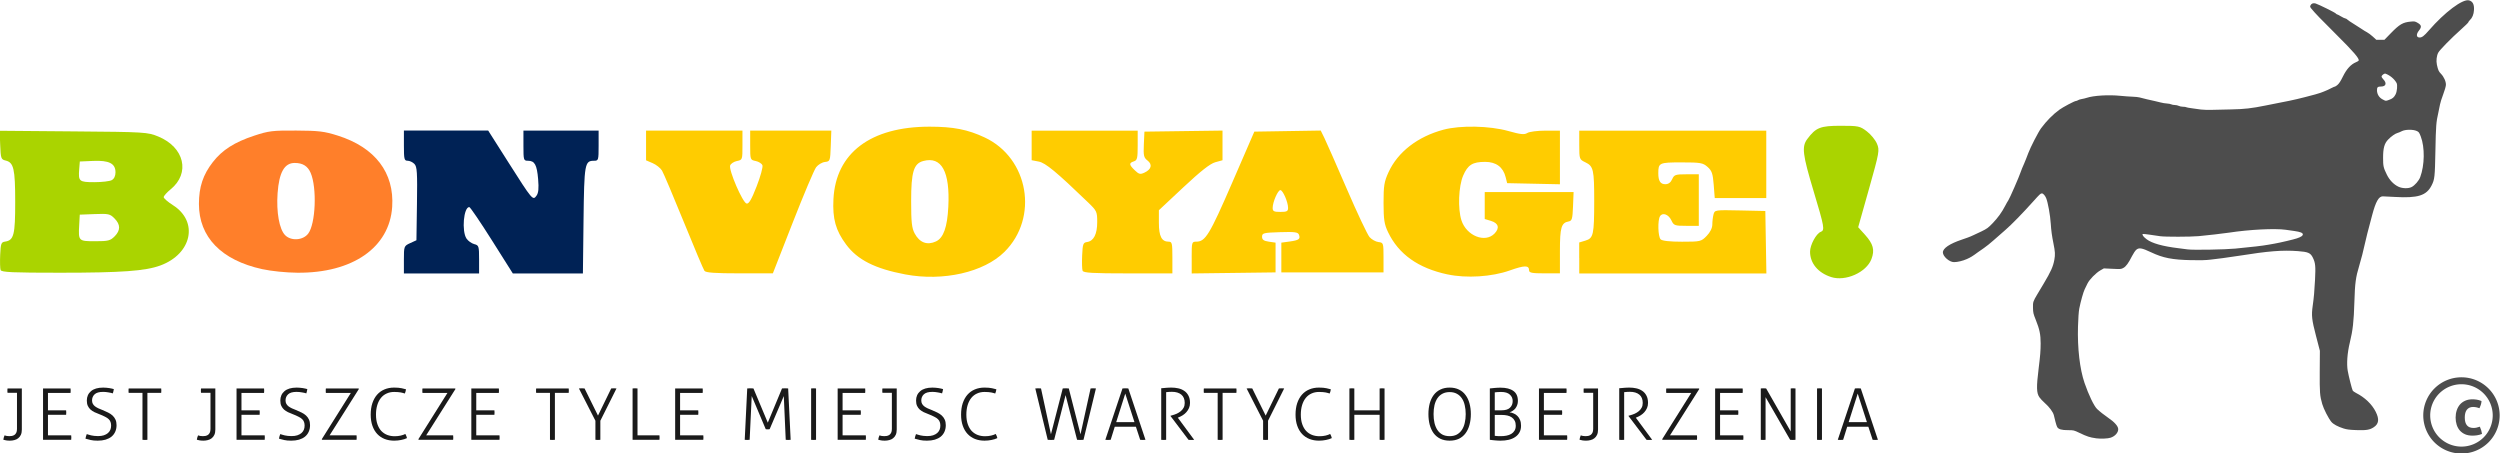
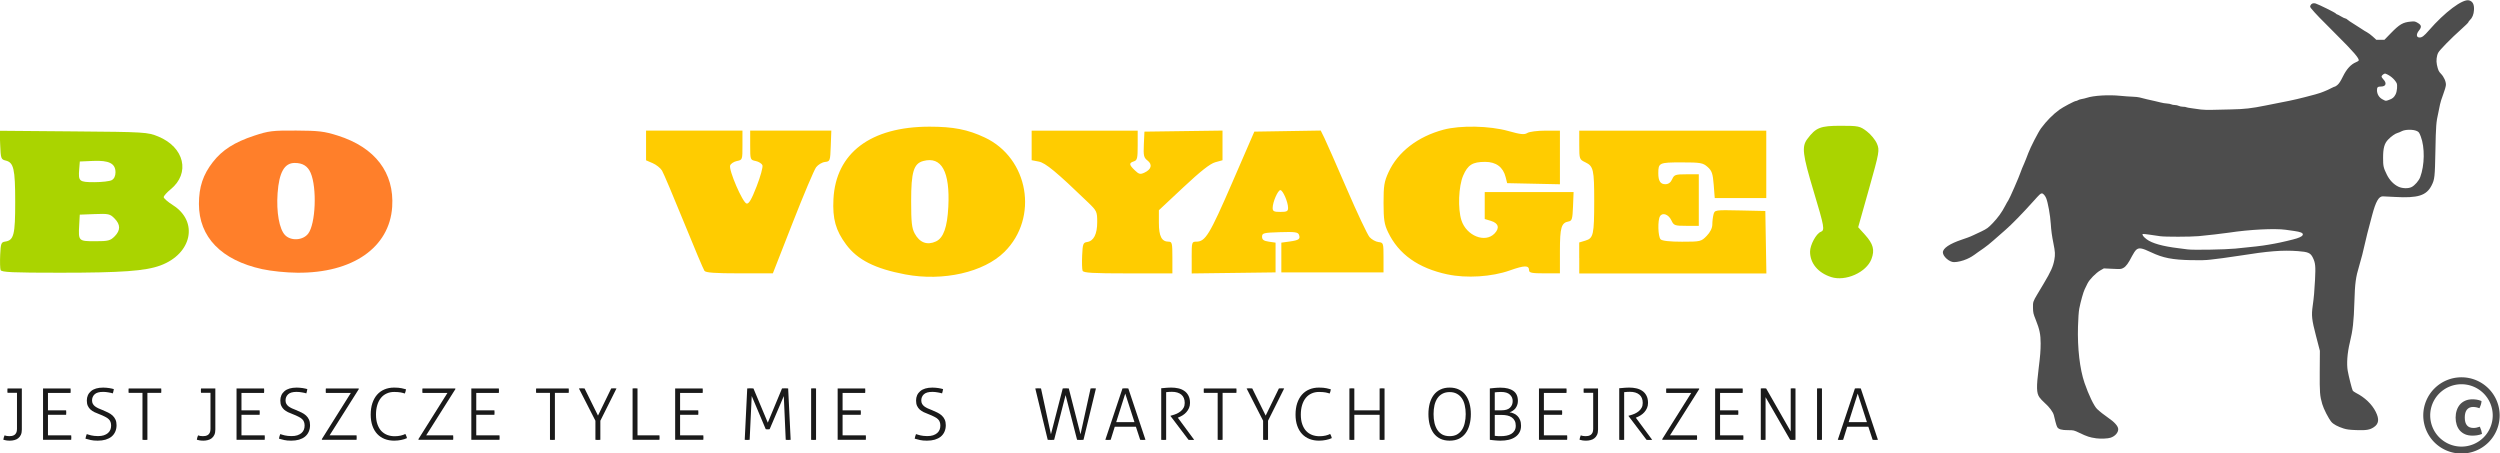
<svg xmlns="http://www.w3.org/2000/svg" version="1.1" id="svg4249" viewBox="0 0 700 126.943" height="126.943" width="700">
  <defs id="defs4251" />
  <g transform="translate(1961.094,-788.664)" id="layer1">
    <g id="g4148">
      <g id="g3350" transform="matrix(3.627,0,0,3.627,5151.689,-2405.251)">
        <path style="fill:#aad400;fill-opacity:1" d="m -1819.707,901.981 c -1.011,-0.326 -1.624,-1.066 -1.624,-1.958 0,-0.517 0.472,-1.394 0.822,-1.528 0.329,-0.126 0.288,-0.359 -0.543,-3.125 -0.861,-2.866 -0.932,-3.456 -0.49,-4.047 0.661,-0.884 1.003,-1.019 2.578,-1.019 1.371,0 1.483,0.024 2.014,0.428 0.309,0.235 0.662,0.665 0.783,0.955 0.212,0.506 0.188,0.643 -0.614,3.488 l -0.835,2.961 0.52,0.575 c 0.646,0.714 0.771,1.182 0.503,1.885 -0.392,1.028 -2.002,1.745 -3.114,1.386 z" id="path3082" />
        <path style="fill:#ff7f2a" d="m -1940.821,901.372 c -3.154,-0.689 -4.889,-2.476 -4.887,-5.034 9e-4,-1.314 0.317,-2.261 1.078,-3.237 0.729,-0.934 1.669,-1.532 3.192,-2.034 1.12,-0.369 1.411,-0.404 3.24,-0.394 1.749,0.009 2.164,0.06 3.208,0.389 2.884,0.912 4.376,2.866 4.201,5.505 -0.208,3.139 -3.056,5.116 -7.321,5.081 -0.873,-0.007 -2.009,-0.123 -2.711,-0.276 z m 3.546,-2.74 c 0.576,-0.748 0.69,-3.533 0.192,-4.692 -0.226,-0.525 -0.613,-0.767 -1.23,-0.767 -0.797,0 -1.208,0.728 -1.323,2.342 -0.103,1.458 0.132,2.771 0.578,3.23 0.456,0.469 1.38,0.411 1.783,-0.113 z" id="path3076" />
-         <path style="fill:#002255" d="m -1929.885,900.645 c 0,-1.046 0.01,-1.062 0.484,-1.282 l 0.484,-0.222 0.041,-2.821 c 0.034,-2.412 0.01,-2.857 -0.197,-3.069 -0.131,-0.136 -0.366,-0.248 -0.524,-0.248 -0.258,0 -0.287,-0.118 -0.287,-1.165 l 0,-1.165 3.253,0 3.253,0 1.547,2.435 c 1.873,2.947 1.902,2.982 2.183,2.593 0.153,-0.211 0.187,-0.557 0.126,-1.278 -0.094,-1.11 -0.264,-1.419 -0.78,-1.419 -0.341,0 -0.354,-0.042 -0.354,-1.165 l 0,-1.165 2.902,0 2.902,0 0,1.165 c 0,1.123 -0.013,1.165 -0.354,1.165 -0.721,0 -0.759,0.219 -0.811,4.607 l -0.048,4.094 -2.705,-2.9e-4 -2.705,-2.9e-4 -1.618,-2.563 c -0.89,-1.41 -1.674,-2.563 -1.744,-2.563 -0.435,0 -0.599,1.86 -0.214,2.434 0.121,0.18 0.389,0.372 0.595,0.426 0.357,0.093 0.376,0.153 0.376,1.183 l 0,1.085 -2.902,0 -2.902,0 z" id="path3074" />
        <path style="fill:#aad400;fill-opacity:1" d="m -1961.018,901.443 c -0.043,-0.113 -0.057,-0.643 -0.033,-1.178 0.04,-0.875 0.078,-0.977 0.379,-1.02 0.675,-0.098 0.783,-0.52 0.78,-3.063 0,-2.563 -0.114,-3.045 -0.743,-3.196 -0.348,-0.083 -0.374,-0.158 -0.415,-1.193 l -0.044,-1.104 5.7,0.048 c 5.541,0.046 5.723,0.057 6.547,0.396 2.019,0.83 2.487,2.827 0.955,4.076 -0.295,0.24 -0.536,0.512 -0.536,0.604 0,0.092 0.322,0.372 0.716,0.622 1.99,1.263 1.467,3.757 -0.976,4.654 -1.163,0.427 -2.978,0.558 -7.745,0.559 -3.656,8.9e-4 -4.522,-0.038 -4.584,-0.205 z m 8.801,-2.599 c 0.465,-0.475 0.463,-0.909 -0.01,-1.388 -0.342,-0.349 -0.464,-0.376 -1.526,-0.335 l -1.154,0.044 -0.045,0.818 c -0.068,1.218 -0.052,1.234 1.238,1.234 0.999,0 1.169,-0.043 1.493,-0.373 z m -0.22,-4.344 c 0.184,-0.101 0.288,-0.318 0.288,-0.604 0,-0.683 -0.495,-0.934 -1.734,-0.879 l -1.02,0.045 -0.047,0.586 c -0.076,0.952 -0.01,1.01 1.169,1.01 0.581,0 1.186,-0.071 1.344,-0.157 z" id="path3072" />
        <path style="fill:#ffcc00" d="m -1891.172,901.78 c -2.347,-0.444 -3.696,-1.126 -4.576,-2.314 -0.806,-1.087 -1.054,-1.978 -0.976,-3.503 0.182,-3.56 2.873,-5.59 7.413,-5.59 1.845,0 2.95,0.216 4.268,0.835 3.393,1.593 4.185,6.189 1.521,8.831 -1.587,1.575 -4.736,2.291 -7.65,1.74 z m 2.367,-2.551 c 0.575,-0.269 0.869,-1.096 0.949,-2.671 0.138,-2.717 -0.519,-3.917 -1.937,-3.534 -0.738,0.199 -0.933,0.846 -0.933,3.09 0,1.628 0.049,2.081 0.268,2.495 0.382,0.719 0.971,0.94 1.652,0.621 z m 39.486,2.55 c -2.266,-0.486 -3.772,-1.557 -4.589,-3.261 -0.291,-0.607 -0.346,-0.964 -0.349,-2.252 0,-1.331 0.047,-1.64 0.382,-2.372 0.717,-1.567 2.249,-2.754 4.249,-3.289 1.299,-0.348 3.564,-0.301 5,0.103 0.947,0.267 1.242,0.298 1.467,0.153 0.155,-0.1 0.785,-0.181 1.4,-0.181 l 1.118,0 0,2.07 0,2.07 -2.037,-0.043 -2.037,-0.043 -0.118,-0.468 c -0.194,-0.772 -0.736,-1.175 -1.581,-1.175 -0.974,0 -1.34,0.23 -1.7,1.067 -0.351,0.817 -0.418,2.549 -0.132,3.44 0.385,1.199 1.824,1.779 2.553,1.029 0.416,-0.428 0.313,-0.802 -0.27,-0.979 l -0.483,-0.146 0,-1.04 0,-1.04 3.43,0 3.43,0 -0.044,1.108 c -0.038,0.97 -0.081,1.115 -0.341,1.161 -0.563,0.1 -0.67,0.462 -0.67,2.275 l 0,1.731 -1.191,0 c -0.97,0 -1.191,-0.043 -1.191,-0.234 0,-0.4 -0.338,-0.398 -1.491,0.011 -1.39,0.493 -3.345,0.617 -4.805,0.303 z m -57.361,-0.272 c -0.077,-0.105 -0.797,-1.81 -1.601,-3.788 -0.804,-1.978 -1.558,-3.757 -1.676,-3.954 -0.118,-0.196 -0.444,-0.456 -0.724,-0.576 l -0.509,-0.219 0,-1.146 0,-1.146 3.721,0 3.721,0 0,1.129 c 0,1.121 0,1.129 -0.428,1.217 -0.235,0.048 -0.47,0.202 -0.522,0.342 -0.129,0.346 0.966,2.883 1.271,2.943 0.175,0.035 0.38,-0.318 0.775,-1.332 0.295,-0.759 0.496,-1.489 0.446,-1.622 -0.05,-0.134 -0.283,-0.282 -0.518,-0.331 -0.425,-0.087 -0.428,-0.096 -0.428,-1.217 l 0,-1.129 3.132,0 3.132,0 -0.043,1.186 c -0.043,1.165 -0.051,1.187 -0.45,1.234 -0.223,0.026 -0.53,0.21 -0.681,0.408 -0.151,0.198 -0.965,2.122 -1.807,4.275 l -1.532,3.915 -2.569,0 c -1.881,0 -2.606,-0.051 -2.708,-0.191 z m 29.189,-0.016 c -0.043,-0.114 -0.057,-0.648 -0.033,-1.186 0.04,-0.881 0.078,-0.984 0.379,-1.027 0.513,-0.075 0.783,-0.607 0.783,-1.543 0,-0.799 -0.031,-0.865 -0.707,-1.517 -2.438,-2.35 -3.283,-3.05 -3.808,-3.151 l -0.546,-0.105 0,-1.141 0,-1.141 4.093,0 4.093,0 0,1.138 c 0,1.003 -0.035,1.149 -0.298,1.235 -0.389,0.127 -0.376,0.254 0.073,0.687 0.32,0.309 0.422,0.334 0.748,0.181 0.538,-0.252 0.632,-0.625 0.236,-0.933 -0.289,-0.225 -0.323,-0.373 -0.284,-1.243 l 0.045,-0.988 3.014,-0.041 3.014,-0.041 0,1.145 0,1.145 -0.561,0.155 c -0.394,0.109 -1.125,0.684 -2.456,1.929 l -1.895,1.774 0,0.974 c 0,1.04 0.215,1.455 0.755,1.455 0.26,0 0.287,0.117 0.287,1.224 l 0,1.224 -3.428,0 c -2.747,0 -3.443,-0.041 -3.505,-0.207 z m 8.422,-1.014 c 0,-1.192 0.01,-1.227 0.355,-1.227 0.704,0 1.027,-0.53 2.765,-4.535 l 1.717,-3.959 2.563,-0.042 2.563,-0.042 0.284,0.578 c 0.156,0.318 0.937,2.093 1.736,3.944 0.799,1.852 1.586,3.518 1.749,3.703 0.163,0.185 0.472,0.357 0.687,0.383 0.383,0.046 0.391,0.069 0.391,1.194 l 0,1.148 -3.944,0 -3.944,0 0,-1.148 0,-1.148 0.63,-0.086 c 0.729,-0.1 0.855,-0.191 0.731,-0.525 -0.075,-0.201 -0.323,-0.235 -1.47,-0.198 -1.266,0.04 -1.379,0.069 -1.379,0.35 0,0.233 0.124,0.324 0.521,0.383 l 0.521,0.076 0,1.148 0,1.148 -3.237,0.041 -3.237,0.041 0,-1.227 z m 7.442,-3.834 c 0,-0.446 -0.402,-1.372 -0.595,-1.372 -0.194,0 -0.595,0.926 -0.595,1.372 0,0.261 0.096,0.311 0.595,0.311 0.499,0 0.595,-0.05 0.595,-0.311 z m 22.475,3.863 0,-1.193 0.484,-0.146 c 0.612,-0.185 0.671,-0.451 0.674,-3.054 0,-2.414 -0.059,-2.688 -0.674,-2.984 -0.472,-0.227 -0.477,-0.241 -0.481,-1.339 l 0,-1.11 7.219,0 7.219,0 0,2.602 0,2.602 -1.989,0 -1.989,0 -0.08,-1.028 c -0.068,-0.867 -0.142,-1.083 -0.475,-1.377 -0.359,-0.317 -0.543,-0.349 -2.008,-0.349 -1.728,0 -1.794,0.031 -1.794,0.842 0,0.591 0.161,0.842 0.54,0.842 0.239,0 0.416,-0.128 0.529,-0.383 0.155,-0.35 0.251,-0.383 1.113,-0.383 l 0.944,0 0,1.99 0,1.99 -0.959,0 c -0.899,0 -0.972,-0.026 -1.155,-0.419 -0.218,-0.468 -0.685,-0.639 -0.88,-0.323 -0.191,0.309 -0.158,1.573 0.047,1.783 0.115,0.118 0.704,0.184 1.649,0.184 1.426,0 1.483,-0.013 1.905,-0.447 0.274,-0.281 0.436,-0.608 0.437,-0.88 0,-0.238 0.043,-0.59 0.093,-0.781 0.089,-0.343 0.121,-0.348 2.045,-0.306 l 1.954,0.043 0.041,2.41 0.041,2.41 -7.223,0 -7.223,0 0,-1.193 z" id="path3070" />
        <path id="path3366" d="m -1799.283,914.423 c -0.424,-0.053 -0.671,-0.133 -1.237,-0.404 -0.45,-0.215 -0.459,-0.217 -0.899,-0.217 -0.489,0 -0.725,-0.067 -0.829,-0.234 -0.034,-0.055 -0.096,-0.241 -0.138,-0.412 -0.042,-0.172 -0.098,-0.4 -0.124,-0.506 -0.062,-0.251 -0.352,-0.64 -0.702,-0.946 -0.152,-0.133 -0.339,-0.332 -0.414,-0.442 -0.227,-0.331 -0.238,-0.774 -0.055,-2.252 0.122,-0.986 0.148,-1.318 0.151,-1.904 0,-0.684 -0.078,-1.078 -0.376,-1.819 -0.19,-0.472 -0.207,-0.546 -0.215,-0.936 -0.01,-0.441 0.01,-0.491 0.326,-1.025 0.022,-0.037 0.25,-0.418 0.506,-0.847 0.547,-0.916 0.724,-1.311 0.817,-1.828 0.074,-0.409 0.062,-0.612 -0.071,-1.271 -0.116,-0.574 -0.175,-1.006 -0.206,-1.516 -0.039,-0.648 -0.221,-1.653 -0.357,-1.978 -0.082,-0.197 -0.233,-0.363 -0.328,-0.361 -0.103,0.002 -0.166,0.06 -0.65,0.6 -0.831,0.928 -1.7,1.819 -2.171,2.224 -0.259,0.223 -0.671,0.584 -0.914,0.801 -0.243,0.217 -0.574,0.482 -0.735,0.59 -0.161,0.107 -0.373,0.255 -0.471,0.328 -0.41,0.304 -0.552,0.391 -0.852,0.525 -0.322,0.143 -0.717,0.237 -0.994,0.237 -0.356,0 -0.857,-0.439 -0.857,-0.751 0,-0.32 0.523,-0.67 1.475,-0.99 0.307,-0.103 0.608,-0.212 0.669,-0.243 0.061,-0.031 0.162,-0.076 0.223,-0.1 0.061,-0.024 0.332,-0.151 0.601,-0.282 0.438,-0.213 0.529,-0.279 0.868,-0.631 0.409,-0.423 0.722,-0.857 0.973,-1.347 0.087,-0.17 0.197,-0.361 0.243,-0.424 0.098,-0.133 0.837,-1.825 0.955,-2.188 0.044,-0.135 0.093,-0.265 0.11,-0.29 0.017,-0.025 0.086,-0.185 0.155,-0.357 0.068,-0.172 0.142,-0.352 0.164,-0.401 0.022,-0.049 0.091,-0.23 0.154,-0.401 0.162,-0.444 0.783,-1.652 0.994,-1.934 0.431,-0.576 0.892,-1.044 1.397,-1.417 0.277,-0.205 1.182,-0.684 1.292,-0.684 0.039,0 0.11,-0.027 0.159,-0.06 0.048,-0.033 0.179,-0.074 0.289,-0.091 0.111,-0.017 0.281,-0.058 0.38,-0.091 0.526,-0.178 1.678,-0.248 2.591,-0.157 0.319,0.032 0.752,0.063 0.961,0.069 0.209,0.006 0.45,0.032 0.536,0.058 0.199,0.058 0.892,0.223 1.184,0.281 0.123,0.025 0.326,0.073 0.452,0.109 0.125,0.035 0.337,0.07 0.469,0.077 0.133,0.007 0.285,0.036 0.339,0.065 0.054,0.029 0.177,0.052 0.274,0.052 0.097,0 0.234,0.03 0.304,0.067 0.07,0.037 0.22,0.067 0.333,0.067 0.113,1.3e-4 0.22,0.015 0.238,0.034 0.018,0.018 0.228,0.057 0.465,0.087 0.238,0.029 0.543,0.072 0.678,0.094 0.135,0.022 0.547,0.033 0.916,0.023 0.369,-0.01 1.012,-0.025 1.43,-0.033 1.012,-0.02 1.568,-0.083 2.636,-0.3 0.491,-0.1 1.034,-0.208 1.206,-0.24 0.864,-0.161 1.485,-0.307 2.636,-0.618 0.428,-0.116 0.889,-0.296 1.247,-0.488 0.12,-0.065 0.242,-0.117 0.27,-0.117 0.028,0 0.114,-0.055 0.192,-0.123 0.136,-0.118 0.24,-0.278 0.428,-0.658 0.29,-0.587 0.613,-0.937 1.019,-1.105 0.089,-0.037 0.175,-0.089 0.192,-0.115 0.086,-0.139 -0.384,-0.686 -1.764,-2.056 -1.124,-1.116 -1.603,-1.613 -1.882,-1.954 -0.102,-0.124 -0.114,-0.165 -0.074,-0.251 0.069,-0.151 0.225,-0.209 0.404,-0.151 0.259,0.085 1.489,0.694 1.55,0.768 0.033,0.039 0.08,0.072 0.104,0.072 0.024,0 0.161,0.07 0.302,0.156 0.142,0.086 0.29,0.156 0.33,0.156 0.04,0 0.114,0.041 0.164,0.092 0.05,0.05 0.269,0.199 0.485,0.329 0.216,0.131 0.494,0.308 0.617,0.395 0.123,0.086 0.308,0.2 0.412,0.253 0.103,0.053 0.307,0.205 0.453,0.339 l 0.265,0.243 0.312,0 0.312,0 0.482,-0.495 c 0.687,-0.707 0.94,-0.855 1.555,-0.912 0.292,-0.027 0.329,-0.02 0.536,0.101 0.294,0.172 0.316,0.313 0.091,0.595 -0.227,0.285 -0.203,0.533 0.053,0.533 0.188,0 0.343,-0.119 0.716,-0.548 1.223,-1.408 2.601,-2.441 3.096,-2.32 0.285,0.07 0.412,0.314 0.386,0.742 -0.021,0.345 -0.128,0.607 -0.322,0.789 -0.061,0.057 -0.111,0.128 -0.111,0.157 0,0.029 -0.256,0.281 -0.57,0.56 -0.745,0.663 -1.644,1.579 -1.756,1.789 -0.126,0.236 -0.17,0.628 -0.105,0.926 0.091,0.419 0.139,0.527 0.311,0.701 0.232,0.235 0.397,0.606 0.386,0.866 -0.01,0.121 -0.093,0.426 -0.213,0.736 -0.112,0.291 -0.222,0.639 -0.244,0.774 -0.022,0.135 -0.081,0.426 -0.132,0.646 -0.163,0.711 -0.185,0.993 -0.222,2.92 -0.039,2.035 -0.059,2.217 -0.293,2.678 -0.4,0.787 -1.058,0.994 -2.839,0.891 -0.429,-0.025 -0.847,-0.045 -0.93,-0.046 -0.312,-10e-4 -0.541,0.401 -0.818,1.439 -0.362,1.356 -0.449,1.696 -0.548,2.149 -0.134,0.614 -0.302,1.27 -0.451,1.761 -0.272,0.892 -0.333,1.351 -0.376,2.809 -0.044,1.498 -0.12,2.176 -0.35,3.121 -0.197,0.81 -0.259,1.645 -0.163,2.191 0.071,0.408 0.324,1.408 0.382,1.518 0.024,0.045 0.14,0.13 0.257,0.189 0.678,0.343 1.228,0.868 1.521,1.453 0.288,0.574 0.243,0.933 -0.15,1.193 -0.31,0.205 -0.579,0.249 -1.349,0.222 -0.512,-0.018 -0.734,-0.046 -0.976,-0.123 -0.453,-0.143 -0.798,-0.33 -0.949,-0.512 -0.225,-0.273 -0.592,-0.989 -0.705,-1.379 -0.185,-0.636 -0.203,-0.88 -0.192,-2.534 l 0.011,-1.572 -0.301,-1.157 c -0.326,-1.254 -0.36,-1.568 -0.253,-2.32 0.092,-0.651 0.132,-1.099 0.179,-2.005 0.054,-1.052 0.029,-1.307 -0.168,-1.709 -0.182,-0.37 -0.36,-0.447 -1.16,-0.506 -1.204,-0.088 -2.267,-0.003 -4.549,0.361 -0.442,0.071 -1.005,0.152 -1.251,0.181 -0.246,0.029 -0.665,0.081 -0.933,0.115 -0.343,0.044 -0.781,0.056 -1.487,0.042 -1.474,-0.03 -2.188,-0.17 -3.115,-0.611 -0.703,-0.334 -0.923,-0.371 -1.135,-0.193 -0.078,0.066 -0.226,0.284 -0.327,0.484 -0.277,0.547 -0.461,0.802 -0.666,0.916 -0.176,0.099 -0.207,0.101 -0.847,0.071 l -0.664,-0.032 -0.261,0.148 c -0.349,0.197 -0.856,0.714 -1.004,1.023 -0.064,0.135 -0.161,0.332 -0.213,0.438 -0.107,0.216 -0.316,0.959 -0.421,1.501 -0.042,0.217 -0.081,0.758 -0.098,1.382 -0.047,1.676 0.139,3.279 0.504,4.347 0.315,0.919 0.731,1.785 0.97,2.016 0.187,0.181 0.555,0.472 0.831,0.659 0.511,0.344 0.801,0.671 0.801,0.901 0,0.266 -0.241,0.537 -0.581,0.654 -0.216,0.075 -0.761,0.097 -1.161,0.047 z m 10.812,-14.641 c 1.31,-0.126 2.037,-0.211 2.502,-0.293 0.16,-0.028 0.381,-0.067 0.491,-0.086 0.416,-0.071 1.482,-0.322 1.728,-0.406 0.331,-0.114 0.461,-0.201 0.461,-0.31 0,-0.116 -0.197,-0.195 -0.648,-0.259 -0.197,-0.028 -0.502,-0.071 -0.679,-0.096 -0.835,-0.118 -2.805,-0.018 -4.371,0.222 -0.418,0.064 -1.772,0.22 -2.338,0.27 -0.662,0.058 -2.575,0.061 -2.978,0.005 -0.172,-0.024 -0.54,-0.077 -0.818,-0.119 -0.278,-0.042 -0.516,-0.065 -0.529,-0.052 -0.062,0.062 0.058,0.223 0.301,0.406 0.422,0.316 1.237,0.545 2.475,0.694 0.221,0.027 0.533,0.067 0.693,0.09 0.411,0.058 2.882,0.016 3.708,-0.064 z m 13.575,-4.746 c 0.251,-0.128 0.563,-0.486 0.669,-0.769 0.343,-0.916 0.363,-2.301 0.045,-3.13 -0.123,-0.32 -0.15,-0.357 -0.319,-0.434 -0.285,-0.129 -0.89,-0.119 -1.15,0.018 -0.108,0.057 -0.255,0.119 -0.326,0.136 -0.175,0.044 -0.493,0.267 -0.728,0.512 -0.289,0.301 -0.389,0.662 -0.388,1.41 0,0.643 0.026,0.76 0.291,1.3 0.208,0.424 0.533,0.76 0.898,0.93 0.303,0.141 0.76,0.152 1.009,0.025 z m -1.744,-6.729 c 0.277,-0.098 0.391,-0.193 0.513,-0.431 0.114,-0.223 0.157,-0.721 0.076,-0.873 -0.163,-0.305 -0.506,-0.595 -0.855,-0.722 -0.092,-0.034 -0.304,0.123 -0.304,0.225 0,0.04 0.06,0.134 0.133,0.21 0.288,0.296 0.207,0.558 -0.172,0.558 -0.259,0 -0.319,0.055 -0.316,0.288 0,0.299 0.164,0.563 0.422,0.699 0.278,0.146 0.23,0.142 0.503,0.046 z" style="fill:#4d4d4d;fill-opacity:1" />
        <g transform="matrix(0.021,0,0,0.021,-1850.117,896.408)" style="font-style:normal;font-variant:normal;font-weight:normal;font-stretch:normal;font-size:12.5px;font-family:'Aller Display';-inkscape-font-specification:'Aller Display';text-align:start;text-anchor:start;opacity:1;fill:#4d4d4d;fill-opacity:1;stroke:none;stroke-width:1;stroke-linecap:round;stroke-linejoin:round;stroke-miterlimit:4;stroke-dasharray:none;stroke-opacity:1" id="text3371">
          <path d="m 3777.624,782.018 q 0,38.16 32.04,38.16 5.76,0 10.8,-1.08 5.22,-1.08 12.6,-3.6 5.94,12.96 7.92,26.64 -5.22,1.98 -9.72,3.24 -4.5,1.26 -8.64,1.8 -4.14,0.72 -8.28,0.9 -3.96,0.36 -8.28,0.36 -15.3,0 -27,-4.86 -11.52,-5.04 -19.44,-13.86 -7.74,-8.82 -11.7,-21.06 -3.96,-12.24 -3.96,-26.64 0,-14.4 4.14,-26.64 4.14,-12.42 11.88,-21.42 7.92,-9 19.44,-14.04 11.52,-5.04 26.1,-5.04 8.64,0 16.38,1.26 7.74,1.26 17.28,5.04 -0.36,7.38 -2.7,14.4 -2.34,6.84 -4.86,12.06 -3.6,-1.26 -6.66,-2.16 -2.88,-0.9 -5.58,-1.44 -2.7,-0.54 -5.4,-0.72 -2.7,-0.36 -5.76,-0.36 -14.58,0 -22.68,9.9 -7.92,9.72 -7.92,29.16 z" style="font-style:normal;font-variant:normal;font-weight:normal;font-stretch:normal;font-size:180px;font-family:'Aller Display';-inkscape-font-specification:'Aller Display';fill:#4d4d4d;fill-opacity:1" id="path4183" />
        </g>
        <path style="opacity:1;fill:none;fill-opacity:1;stroke:#4d4d4d;stroke-width:0.536;stroke-linecap:round;stroke-linejoin:round;stroke-miterlimit:4;stroke-dasharray:none;stroke-opacity:1" d="m -1768.362,912.664 a 2.681,2.675 0 0 1 -2.681,2.675 2.681,2.675 0 0 1 -2.681,-2.675 2.681,2.675 0 0 1 2.681,-2.675 2.681,2.675 0 0 1 2.681,2.675 z" id="path3375" />
      </g>
      <g id="text4161" style="font-style:normal;font-variant:normal;font-weight:normal;font-stretch:normal;font-size:27.5px;font-family:'Aller Light';-inkscape-font-specification:'Aller Light, ';text-align:start;text-anchor:start;opacity:1;fill:#1a1a1a;fill-opacity:1;stroke:none;stroke-width:28.346;stroke-linecap:round;stroke-linejoin:round;stroke-miterlimit:4;stroke-dasharray:none;stroke-opacity:1">
        <path id="path4163" style="font-size:20px;letter-spacing:2px" d="m -1956.338,898.649 -2.64,0 q -0.02,-0.1 -0.04,-0.26 0,-0.18 0,-0.34 0,-0.14 0,-0.32 0.02,-0.2 0.04,-0.3 l 4,0 0,11.52 q 0,0.88 -0.28,1.48 -0.28,0.6 -0.76,0.96 -0.46,0.36 -1.06,0.5 -0.6,0.16 -1.24,0.16 -0.6,0 -1.06,-0.08 -0.44,-0.08 -0.78,-0.18 0.06,-0.56 0.34,-1.22 0.26,0.08 0.6,0.16 0.34,0.06 0.74,0.06 0.36,0 0.72,-0.06 0.38,-0.08 0.7,-0.28 0.32,-0.22 0.52,-0.62 0.2,-0.4 0.2,-1.06 l 0,-10.12 z" />
        <path id="path4165" style="font-size:20px;letter-spacing:2px" d="m -1949.043,897.429 7.7,0 q 0.02,0.12 0.02,0.3 0.02,0.16 0.02,0.32 0,0.14 -0.02,0.34 0,0.18 -0.02,0.3 l -6.32,0 0,4.86 5.08,0 q 0.02,0.12 0.02,0.3 0.02,0.16 0.02,0.32 0,0.14 -0.02,0.34 0,0.18 -0.02,0.3 l -5.08,0 0,5.74 6.5,0 q 0.02,0.12 0.02,0.3 0.02,0.16 0.02,0.32 0,0.14 -0.02,0.34 0,0.18 -0.02,0.3 l -7.88,0 0,-14.38 z" />
        <path id="path4167" style="font-size:20px;letter-spacing:2px" d="m -1936.801,910.209 q 0.28,0.08 0.58,0.18 0.3,0.1 0.66,0.18 0.38,0.08 0.84,0.14 0.46,0.06 1.06,0.06 0.96,0 1.64,-0.22 0.7,-0.24 1.14,-0.62 0.46,-0.4 0.68,-0.92 0.22,-0.54 0.22,-1.16 0,-0.6 -0.16,-1.02 -0.14,-0.44 -0.52,-0.8 -0.36,-0.36 -1.02,-0.68 -0.64,-0.34 -1.62,-0.72 -0.7,-0.26 -1.34,-0.56 -0.62,-0.3 -1.1,-0.72 -0.48,-0.44 -0.76,-1.04 -0.28,-0.6 -0.28,-1.5 0,-1.62 1.16,-2.62 1.18,-1 3.42,-1 0.44,0 0.88,0.04 0.46,0.04 0.84,0.1 0.4,0.06 0.72,0.14 0.34,0.08 0.54,0.14 -0.04,0.3 -0.12,0.62 -0.06,0.3 -0.16,0.58 -0.48,-0.16 -1.24,-0.28 -0.74,-0.14 -1.48,-0.14 -1.66,0 -2.38,0.68 -0.72,0.68 -0.72,1.72 0,0.54 0.22,0.94 0.22,0.4 0.6,0.7 0.4,0.3 0.94,0.56 0.54,0.24 1.16,0.48 0.84,0.34 1.56,0.7 0.74,0.36 1.26,0.84 0.52,0.48 0.82,1.14 0.3,0.64 0.3,1.56 0,1.04 -0.38,1.86 -0.36,0.8 -1.04,1.36 -0.68,0.54 -1.66,0.84 -0.98,0.28 -2.2,0.28 -1.18,0 -1.96,-0.18 -0.78,-0.16 -1.46,-0.38 0.04,-0.3 0.14,-0.64 0.1,-0.36 0.22,-0.64 z" />
        <path id="path4169" style="font-size:20px;letter-spacing:2px" d="m -1921.201,898.669 -3.86,0 q -0.02,-0.12 -0.04,-0.28 0,-0.18 0,-0.34 0,-0.14 0,-0.32 0.02,-0.18 0.04,-0.3 l 9.1,0 q 0.02,0.12 0.02,0.28 0.02,0.16 0.02,0.32 0,0.14 -0.02,0.34 0,0.18 -0.02,0.3 l -3.86,0 0,13.14 q -0.14,0.02 -0.32,0.02 -0.18,0.02 -0.36,0.02 -0.2,0 -0.4,-0.02 -0.18,0 -0.3,-0.02 l 0,-13.14 z" />
        <path id="path4171" style="font-size:20px;letter-spacing:2px" d="m -1902.158,898.649 -2.64,0 q -0.02,-0.1 -0.04,-0.26 0,-0.18 0,-0.34 0,-0.14 0,-0.32 0.02,-0.2 0.04,-0.3 l 4,0 0,11.52 q 0,0.88 -0.28,1.48 -0.28,0.6 -0.76,0.96 -0.46,0.36 -1.06,0.5 -0.6,0.16 -1.24,0.16 -0.6,0 -1.06,-0.08 -0.44,-0.08 -0.78,-0.18 0.06,-0.56 0.34,-1.22 0.26,0.08 0.6,0.16 0.34,0.06 0.74,0.06 0.36,0 0.72,-0.06 0.38,-0.08 0.7,-0.28 0.32,-0.22 0.52,-0.62 0.2,-0.4 0.2,-1.06 l 0,-10.12 z" />
        <path id="path4173" style="font-size:20px;letter-spacing:2px" d="m -1894.863,897.429 7.7,0 q 0.02,0.12 0.02,0.3 0.02,0.16 0.02,0.32 0,0.14 -0.02,0.34 0,0.18 -0.02,0.3 l -6.32,0 0,4.86 5.08,0 q 0.02,0.12 0.02,0.3 0.02,0.16 0.02,0.32 0,0.14 -0.02,0.34 0,0.18 -0.02,0.3 l -5.08,0 0,5.74 6.5,0 q 0.02,0.12 0.02,0.3 0.02,0.16 0.02,0.32 0,0.14 -0.02,0.34 0,0.18 -0.02,0.3 l -7.88,0 0,-14.38 z" />
        <path id="path4175" style="font-size:20px;letter-spacing:2px" d="m -1882.622,910.209 q 0.28,0.08 0.58,0.18 0.3,0.1 0.66,0.18 0.38,0.08 0.84,0.14 0.46,0.06 1.06,0.06 0.96,0 1.64,-0.22 0.7,-0.24 1.14,-0.62 0.46,-0.4 0.68,-0.92 0.22,-0.54 0.22,-1.16 0,-0.6 -0.16,-1.02 -0.14,-0.44 -0.52,-0.8 -0.36,-0.36 -1.02,-0.68 -0.64,-0.34 -1.62,-0.72 -0.7,-0.26 -1.34,-0.56 -0.62,-0.3 -1.1,-0.72 -0.48,-0.44 -0.76,-1.04 -0.28,-0.6 -0.28,-1.5 0,-1.62 1.16,-2.62 1.18,-1 3.42,-1 0.44,0 0.88,0.04 0.46,0.04 0.84,0.1 0.4,0.06 0.72,0.14 0.34,0.08 0.54,0.14 -0.04,0.3 -0.12,0.62 -0.06,0.3 -0.16,0.58 -0.48,-0.16 -1.24,-0.28 -0.74,-0.14 -1.48,-0.14 -1.66,0 -2.38,0.68 -0.72,0.68 -0.72,1.72 0,0.54 0.22,0.94 0.22,0.4 0.6,0.7 0.4,0.3 0.94,0.56 0.54,0.24 1.16,0.48 0.84,0.34 1.56,0.7 0.74,0.36 1.26,0.84 0.52,0.48 0.82,1.14 0.3,0.64 0.3,1.56 0,1.04 -0.38,1.86 -0.36,0.8 -1.04,1.36 -0.68,0.54 -1.66,0.84 -0.98,0.28 -2.2,0.28 -1.18,0 -1.96,-0.18 -0.78,-0.16 -1.46,-0.38 0.04,-0.3 0.14,-0.64 0.1,-0.36 0.22,-0.64 z" />
        <path id="path4177" style="font-size:20px;letter-spacing:2px" d="m -1871.001,911.649 8.14,-12.96 -6.98,0 q -0.02,-0.1 -0.04,-0.28 0,-0.18 0,-0.34 0,-0.16 0,-0.34 0.02,-0.2 0.04,-0.3 l 9.14,0 0.1,0.14 -8.2,12.98 7.54,0 q 0.02,0.1 0.02,0.3 0.02,0.2 0.02,0.36 0,0.16 -0.02,0.34 0,0.16 -0.02,0.26 l -9.64,0 -0.1,-0.16 z" />
        <path id="path4179" style="font-size:20px;letter-spacing:2px" d="m -1847.598,910.169 q 0.16,0.3 0.28,0.58 0.12,0.28 0.18,0.58 -0.68,0.34 -1.62,0.52 -0.94,0.2 -1.98,0.2 -1.46,0 -2.68,-0.48 -1.2,-0.48 -2.06,-1.4 -0.86,-0.92 -1.34,-2.28 -0.48,-1.36 -0.48,-3.12 0,-1.8 0.46,-3.2 0.48,-1.42 1.32,-2.38 0.86,-0.98 2.06,-1.48 1.22,-0.52 2.72,-0.52 1.26,0 2.1,0.18 0.84,0.18 1.22,0.3 -0.04,0.36 -0.12,0.6 -0.06,0.24 -0.2,0.58 -0.26,-0.08 -0.54,-0.16 -0.26,-0.08 -0.6,-0.14 -0.34,-0.06 -0.8,-0.1 -0.44,-0.04 -1.04,-0.04 -1.18,0 -2.12,0.44 -0.94,0.42 -1.6,1.24 -0.66,0.82 -1.02,2 -0.36,1.18 -0.36,2.68 0,1.54 0.4,2.68 0.4,1.14 1.1,1.9 0.72,0.74 1.66,1.1 0.96,0.36 2.06,0.36 0.94,0 1.7,-0.18 0.78,-0.18 1.3,-0.46 z" />
        <path id="path4181" style="font-size:20px;letter-spacing:2px" d="m -1843.955,911.649 8.14,-12.96 -6.98,0 q -0.02,-0.1 -0.04,-0.28 0,-0.18 0,-0.34 0,-0.16 0,-0.34 0.02,-0.2 0.04,-0.3 l 9.14,0 0.1,0.14 -8.2,12.98 7.54,0 q 0.02,0.1 0.02,0.3 0.02,0.2 0.02,0.36 0,0.16 -0.02,0.34 0,0.16 -0.02,0.26 l -9.64,0 -0.1,-0.16 z" />
        <path id="path4184" style="font-size:20px;letter-spacing:2px" d="m -1829.121,897.429 7.7,0 q 0.02,0.12 0.02,0.3 0.02,0.16 0.02,0.32 0,0.14 -0.02,0.34 0,0.18 -0.02,0.3 l -6.32,0 0,4.86 5.08,0 q 0.02,0.12 0.02,0.3 0.02,0.16 0.02,0.32 0,0.14 -0.02,0.34 0,0.18 -0.02,0.3 l -5.08,0 0,5.74 6.5,0 q 0.02,0.12 0.02,0.3 0.02,0.16 0.02,0.32 0,0.14 -0.02,0.34 0,0.18 -0.02,0.3 l -7.88,0 0,-14.38 z" />
        <path id="path4186" style="font-size:20px;letter-spacing:2px" d="m -1807.1,898.669 -3.86,0 q -0.02,-0.12 -0.04,-0.28 0,-0.18 0,-0.34 0,-0.14 0,-0.32 0.02,-0.18 0.04,-0.3 l 9.1,0 q 0.02,0.12 0.02,0.28 0.02,0.16 0.02,0.32 0,0.14 -0.02,0.34 0,0.18 -0.02,0.3 l -3.86,0 0,13.14 q -0.14,0.02 -0.32,0.02 -0.18,0.02 -0.36,0.02 -0.2,0 -0.4,-0.02 -0.18,0 -0.3,-0.02 l 0,-13.14 z" />
        <path id="path4188" style="font-size:20px;letter-spacing:2px" d="m -1794.377,906.469 -4.62,-9.04 q 0.12,-0.02 0.34,-0.02 0.22,-0.02 0.42,-0.02 0.18,0 0.42,0.02 0.26,0 0.4,0.02 l 3.76,7.6 3.7,-7.6 q 0.16,-0.02 0.34,-0.02 0.2,-0.02 0.38,-0.02 0.2,0 0.42,0.02 0.22,0 0.34,0.02 l -4.52,9.04 0,5.34 q -0.14,0.02 -0.32,0.02 -0.18,0.02 -0.36,0.02 -0.2,0 -0.4,-0.02 -0.18,0 -0.3,-0.02 l 0,-5.34 z" />
        <path id="path4190" style="font-size:20px;letter-spacing:2px" d="m -1783.972,897.429 q 0.12,-0.02 0.3,-0.02 0.2,-0.02 0.4,-0.02 0.18,0 0.36,0.02 0.18,0 0.32,0.02 l 0,13.12 6.14,0 q 0.02,0.12 0.02,0.32 0.02,0.18 0.02,0.32 0,0.16 -0.02,0.34 0,0.16 -0.02,0.28 l -7.52,0 0,-14.38 z" />
        <path id="path4192" style="font-size:20px;letter-spacing:2px" d="m -1772.05,897.429 7.7,0 q 0.02,0.12 0.02,0.3 0.02,0.16 0.02,0.32 0,0.14 -0.02,0.34 0,0.18 -0.02,0.3 l -6.32,0 0,4.86 5.08,0 q 0.02,0.12 0.02,0.3 0.02,0.16 0.02,0.32 0,0.14 -0.02,0.34 0,0.18 -0.02,0.3 l -5.08,0 0,5.74 6.5,0 q 0.02,0.12 0.02,0.3 0.02,0.16 0.02,0.32 0,0.14 -0.02,0.34 0,0.18 -0.02,0.3 l -7.88,0 0,-14.38 z" />
        <path id="path4194" style="font-size:20px;letter-spacing:2px" d="m -1751.869,897.429 q 0.12,-0.02 0.38,-0.02 0.26,-0.02 0.48,-0.02 0.22,0 0.48,0.02 0.26,0 0.4,0.02 l 4.02,9.58 3.98,-9.58 q 0.12,-0.02 0.38,-0.02 0.28,-0.02 0.48,-0.02 0.2,0 0.46,0.02 0.26,0 0.4,0.02 l 0.7,14.38 q -0.14,0.02 -0.32,0.02 -0.18,0.02 -0.36,0.02 -0.2,0 -0.4,-0.02 -0.18,0 -0.3,-0.02 l -0.54,-12.24 -3.96,9.26 q -0.14,0.04 -0.28,0.04 -0.14,0 -0.28,0 -0.14,0 -0.28,0 -0.12,0 -0.26,-0.04 l -3.92,-9.28 -0.58,12.26 q -0.14,0.02 -0.32,0.02 -0.18,0.02 -0.36,0.02 -0.2,0 -0.4,-0.02 -0.18,0 -0.3,-0.02 l 0.7,-14.38 z" />
        <path id="path4196" style="font-size:20px;letter-spacing:2px" d="m -1733.98,897.429 q 0.14,-0.02 0.34,-0.02 0.2,-0.02 0.36,-0.02 0.18,0 0.36,0.02 0.18,0 0.32,0.02 l 0,14.38 q -0.14,0.02 -0.32,0.02 -0.18,0.02 -0.36,0.02 -0.2,0 -0.4,-0.02 -0.18,0 -0.3,-0.02 l 0,-14.38 z" />
        <path id="path4198" style="font-size:20px;letter-spacing:2px" d="m -1726.55,897.429 7.7,0 q 0.02,0.12 0.02,0.3 0.02,0.16 0.02,0.32 0,0.14 -0.02,0.34 0,0.18 -0.02,0.3 l -6.32,0 0,4.86 5.08,0 q 0.02,0.12 0.02,0.3 0.02,0.16 0.02,0.32 0,0.14 -0.02,0.34 0,0.18 -0.02,0.3 l -5.08,0 0,5.74 6.5,0 q 0.02,0.12 0.02,0.3 0.02,0.16 0.02,0.32 0,0.14 -0.02,0.34 0,0.18 -0.02,0.3 l -7.88,0 0,-14.38 z" />
-         <path id="path4200" style="font-size:20px;letter-spacing:2px" d="m -1711.369,898.649 -2.64,0 q -0.02,-0.1 -0.04,-0.26 0,-0.18 0,-0.34 0,-0.14 0,-0.32 0.02,-0.2 0.04,-0.3 l 4,0 0,11.52 q 0,0.88 -0.28,1.48 -0.28,0.6 -0.76,0.96 -0.46,0.36 -1.06,0.5 -0.6,0.16 -1.24,0.16 -0.6,0 -1.06,-0.08 -0.44,-0.08 -0.78,-0.18 0.06,-0.56 0.34,-1.22 0.26,0.08 0.6,0.16 0.34,0.06 0.74,0.06 0.36,0 0.72,-0.06 0.38,-0.08 0.7,-0.28 0.32,-0.22 0.52,-0.62 0.2,-0.4 0.2,-1.06 l 0,-10.12 z" />
        <path id="path4202" style="font-size:20px;letter-spacing:2px" d="m -1704.614,910.209 q 0.28,0.08 0.58,0.18 0.3,0.1 0.66,0.18 0.38,0.08 0.84,0.14 0.46,0.06 1.06,0.06 0.96,0 1.64,-0.22 0.7,-0.24 1.14,-0.62 0.46,-0.4 0.68,-0.92 0.22,-0.54 0.22,-1.16 0,-0.6 -0.16,-1.02 -0.14,-0.44 -0.52,-0.8 -0.36,-0.36 -1.02,-0.68 -0.64,-0.34 -1.62,-0.72 -0.7,-0.26 -1.34,-0.56 -0.62,-0.3 -1.1,-0.72 -0.48,-0.44 -0.76,-1.04 -0.28,-0.6 -0.28,-1.5 0,-1.62 1.16,-2.62 1.18,-1 3.42,-1 0.44,0 0.88,0.04 0.46,0.04 0.84,0.1 0.4,0.06 0.72,0.14 0.34,0.08 0.54,0.14 -0.04,0.3 -0.12,0.62 -0.06,0.3 -0.16,0.58 -0.48,-0.16 -1.24,-0.28 -0.74,-0.14 -1.48,-0.14 -1.66,0 -2.38,0.68 -0.72,0.68 -0.72,1.72 0,0.54 0.22,0.94 0.22,0.4 0.6,0.7 0.4,0.3 0.94,0.56 0.54,0.24 1.16,0.48 0.84,0.34 1.56,0.7 0.74,0.36 1.26,0.84 0.52,0.48 0.82,1.14 0.3,0.64 0.3,1.56 0,1.04 -0.38,1.86 -0.36,0.8 -1.04,1.36 -0.68,0.54 -1.66,0.84 -0.98,0.28 -2.2,0.28 -1.18,0 -1.96,-0.18 -0.78,-0.16 -1.46,-0.38 0.04,-0.3 0.14,-0.64 0.1,-0.36 0.22,-0.64 z" />
-         <path id="path4204" style="font-size:20px;letter-spacing:2px" d="m -1682.294,910.169 q 0.16,0.3 0.28,0.58 0.12,0.28 0.18,0.58 -0.68,0.34 -1.62,0.52 -0.94,0.2 -1.98,0.2 -1.46,0 -2.68,-0.48 -1.2,-0.48 -2.06,-1.4 -0.86,-0.92 -1.34,-2.28 -0.48,-1.36 -0.48,-3.12 0,-1.8 0.46,-3.2 0.48,-1.42 1.32,-2.38 0.86,-0.98 2.06,-1.48 1.22,-0.52 2.72,-0.52 1.26,0 2.1,0.18 0.84,0.18 1.22,0.3 -0.04,0.36 -0.12,0.6 -0.06,0.24 -0.2,0.58 -0.26,-0.08 -0.54,-0.16 -0.26,-0.08 -0.6,-0.14 -0.34,-0.06 -0.8,-0.1 -0.44,-0.04 -1.04,-0.04 -1.18,0 -2.12,0.44 -0.94,0.42 -1.6,1.24 -0.66,0.82 -1.02,2 -0.36,1.18 -0.36,2.68 0,1.54 0.4,2.68 0.4,1.14 1.1,1.9 0.72,0.74 1.66,1.1 0.96,0.36 2.06,0.36 0.94,0 1.7,-0.18 0.78,-0.18 1.3,-0.46 z" />
        <path id="path4206" style="font-size:20px;letter-spacing:2px" d="m -1671.21,897.429 q 0.12,-0.02 0.36,-0.02 0.24,-0.02 0.44,-0.02 0.18,0 0.42,0.02 0.24,0 0.38,0.02 l 2.78,12.84 3.3,-12.84 q 0.12,-0.02 0.38,-0.02 0.28,-0.02 0.46,-0.02 0.16,0 0.44,0.02 0.28,0 0.42,0.02 l 3.28,12.84 2.82,-12.84 q 0.16,-0.02 0.34,-0.02 0.2,-0.02 0.38,-0.02 0.2,0 0.42,0.02 0.24,0 0.36,0.02 l -3.48,14.38 q -0.14,0.02 -0.42,0.02 -0.28,0.02 -0.46,0.02 -0.2,0 -0.5,-0.02 -0.28,0 -0.42,-0.02 l -3.22,-12.52 -3.2,12.52 q -0.14,0.02 -0.42,0.02 -0.28,0.02 -0.46,0.02 -0.2,0 -0.5,-0.02 -0.28,0 -0.42,-0.02 l -3.48,-14.38 z" />
        <path id="path4208" style="font-size:20px;letter-spacing:2px" d="m -1646.8,897.429 q 0.14,-0.02 0.38,-0.02 0.24,-0.02 0.44,-0.02 0.22,0 0.44,0.02 0.24,0 0.38,0.02 l 4.8,14.38 q -0.12,0.02 -0.34,0.02 -0.22,0.02 -0.42,0.02 -0.18,0 -0.38,-0.02 -0.2,0 -0.34,-0.02 l -1.2,-3.66 -5.92,0 -1.14,3.66 q -0.16,0.02 -0.38,0.02 -0.2,0.02 -0.38,0.02 -0.2,0 -0.42,-0.02 -0.2,0 -0.32,-0.02 l 4.8,-14.38 z m 3.36,9.44 -2.58,-8 -2.54,8 5.12,0 z" />
        <path id="path4210" style="font-size:20px;letter-spacing:2px" d="m -1635.949,897.369 q 0.44,-0.04 0.76,-0.06 0.34,-0.04 0.64,-0.06 0.32,-0.04 0.66,-0.04 0.34,-0.02 0.8,-0.02 0.96,0 1.88,0.2 0.94,0.2 1.68,0.7 0.74,0.48 1.18,1.32 0.46,0.82 0.46,2.08 0,0.78 -0.28,1.42 -0.28,0.64 -0.74,1.16 -0.44,0.5 -1.04,0.88 -0.58,0.36 -1.2,0.6 l -0.16,0.06 4.58,6.2 q -0.2,0.04 -0.4,0.04 -0.2,0 -0.4,0 -0.2,0 -0.4,0 -0.18,0 -0.38,-0.04 l -5.04,-6.66 0,-0.08 0.44,-0.12 q 0.68,-0.18 1.32,-0.46 0.64,-0.3 1.12,-0.7 0.5,-0.42 0.8,-0.98 0.3,-0.56 0.3,-1.32 0,-1.56 -0.96,-2.34 -0.96,-0.78 -2.6,-0.78 -0.42,0 -0.78,0.02 -0.36,0.02 -0.86,0.08 l 0,13.34 q -0.14,0.02 -0.34,0.02 -0.2,0.02 -0.36,0.02 -0.18,0 -0.36,-0.02 -0.18,0 -0.32,-0.02 l 0,-14.44 z" />
        <path id="path4212" style="font-size:20px;letter-spacing:2px" d="m -1620.146,898.669 -3.86,0 q -0.02,-0.12 -0.04,-0.28 0,-0.18 0,-0.34 0,-0.14 0,-0.32 0.02,-0.18 0.04,-0.3 l 9.1,0 q 0.02,0.12 0.02,0.28 0.02,0.16 0.02,0.32 0,0.14 -0.02,0.34 0,0.18 -0.02,0.3 l -3.86,0 0,13.14 q -0.14,0.02 -0.32,0.02 -0.18,0.02 -0.36,0.02 -0.2,0 -0.4,-0.02 -0.18,0 -0.3,-0.02 l 0,-13.14 z" />
        <path id="path4214" style="font-size:20px;letter-spacing:2px" d="m -1607.424,906.469 -4.62,-9.04 q 0.12,-0.02 0.34,-0.02 0.22,-0.02 0.42,-0.02 0.18,0 0.42,0.02 0.26,0 0.4,0.02 l 3.76,7.6 3.7,-7.6 q 0.16,-0.02 0.34,-0.02 0.2,-0.02 0.38,-0.02 0.2,0 0.42,0.02 0.22,0 0.34,0.02 l -4.52,9.04 0,5.34 q -0.14,0.02 -0.32,0.02 -0.18,0.02 -0.36,0.02 -0.2,0 -0.4,-0.02 -0.18,0 -0.3,-0.02 l 0,-5.34 z" />
        <path id="path4216" style="font-size:20px;letter-spacing:2px" d="m -1588.645,910.169 q 0.16,0.3 0.28,0.58 0.12,0.28 0.18,0.58 -0.68,0.34 -1.62,0.52 -0.94,0.2 -1.98,0.2 -1.46,0 -2.68,-0.48 -1.2,-0.48 -2.06,-1.4 -0.86,-0.92 -1.34,-2.28 -0.48,-1.36 -0.48,-3.12 0,-1.8 0.46,-3.2 0.48,-1.42 1.32,-2.38 0.86,-0.98 2.06,-1.48 1.22,-0.52 2.72,-0.52 1.26,0 2.1,0.18 0.84,0.18 1.22,0.3 -0.04,0.36 -0.12,0.6 -0.06,0.24 -0.2,0.58 -0.26,-0.08 -0.54,-0.16 -0.26,-0.08 -0.6,-0.14 -0.34,-0.06 -0.8,-0.1 -0.44,-0.04 -1.04,-0.04 -1.18,0 -2.12,0.44 -0.94,0.42 -1.6,1.24 -0.66,0.82 -1.02,2 -0.36,1.18 -0.36,2.68 0,1.54 0.4,2.68 0.4,1.14 1.1,1.9 0.72,0.74 1.66,1.1 0.96,0.36 2.06,0.36 0.94,0 1.7,-0.18 0.78,-0.18 1.3,-0.46 z" />
        <path id="path4218" style="font-size:20px;letter-spacing:2px" d="m -1583.261,897.429 q 0.14,-0.02 0.34,-0.02 0.2,-0.02 0.36,-0.02 0.18,0 0.36,0.02 0.18,0 0.32,0.02 l 0,6.12 7.08,0 0,-6.12 q 0.14,-0.02 0.32,-0.02 0.18,-0.02 0.36,-0.02 0.16,0 0.36,0.02 0.2,0 0.34,0.02 l 0,14.38 q -0.12,0.02 -0.32,0.02 -0.18,0.02 -0.38,0.02 -0.18,0 -0.36,-0.02 -0.18,0 -0.32,-0.02 l 0,-7 -7.08,0 0,7 q -0.14,0.02 -0.32,0.02 -0.18,0.02 -0.36,0.02 -0.2,0 -0.4,-0.02 -0.18,0 -0.3,-0.02 l 0,-14.38 z" />
        <path id="path4220" style="font-size:20px;letter-spacing:2px" d="m -1555.194,912.049 q -1.5,0 -2.62,-0.54 -1.12,-0.56 -1.86,-1.54 -0.72,-1 -1.1,-2.36 -0.36,-1.38 -0.36,-3 0,-1.62 0.36,-2.98 0.38,-1.36 1.1,-2.34 0.74,-1 1.86,-1.54 1.12,-0.56 2.62,-0.56 1.5,0 2.62,0.56 1.12,0.54 1.84,1.54 0.74,0.98 1.1,2.34 0.38,1.36 0.38,2.98 0,1.62 -0.38,3 -0.36,1.36 -1.1,2.36 -0.72,0.98 -1.84,1.54 -1.12,0.54 -2.62,0.54 z m 0,-1.26 q 1.16,0 2,-0.44 0.84,-0.46 1.4,-1.28 0.56,-0.82 0.82,-1.96 0.28,-1.14 0.28,-2.5 0,-1.36 -0.28,-2.5 -0.26,-1.14 -0.82,-1.94 -0.56,-0.82 -1.4,-1.26 -0.84,-0.46 -2,-0.46 -1.16,0 -2.02,0.46 -0.84,0.44 -1.4,1.26 -0.54,0.8 -0.82,1.94 -0.26,1.14 -0.26,2.5 0,1.36 0.26,2.5 0.28,1.14 0.82,1.96 0.56,0.82 1.4,1.28 0.86,0.44 2.02,0.44 z" />
        <path id="path4222" style="font-size:20px;letter-spacing:2px" d="m -1543.941,897.429 q 0.2,-0.02 0.56,-0.06 0.38,-0.04 0.8,-0.08 0.42,-0.04 0.84,-0.06 0.44,-0.02 0.78,-0.02 2.36,0 3.62,0.92 1.26,0.9 1.26,2.82 0,0.62 -0.2,1.14 -0.18,0.5 -0.5,0.92 -0.32,0.4 -0.76,0.68 -0.42,0.28 -0.88,0.42 0.62,0.08 1.2,0.34 0.58,0.24 1.02,0.7 0.46,0.44 0.72,1.12 0.28,0.66 0.28,1.6 0,1.08 -0.44,1.86 -0.42,0.78 -1.2,1.3 -0.76,0.52 -1.82,0.78 -1.04,0.24 -2.28,0.24 -0.32,0 -0.72,-0.02 -0.4,-0.02 -0.82,-0.06 -0.4,-0.02 -0.8,-0.08 -0.38,-0.04 -0.66,-0.08 l 0,-14.38 z m 3.28,6.12 q 1.62,0 2.36,-0.72 0.76,-0.72 0.76,-1.88 0,-1.08 -0.8,-1.8 -0.78,-0.74 -2.48,-0.74 -0.52,0 -1,0.04 -0.46,0.04 -0.74,0.08 l 0,5.02 1.9,0 z m -1.9,7.14 q 0.28,0.04 0.74,0.08 0.48,0.02 1,0.02 0.78,0 1.52,-0.14 0.76,-0.14 1.34,-0.48 0.58,-0.34 0.92,-0.9 0.36,-0.56 0.36,-1.4 0,-0.84 -0.3,-1.4 -0.3,-0.58 -0.82,-0.94 -0.52,-0.36 -1.22,-0.52 -0.7,-0.16 -1.5,-0.16 l -2.04,0 0,5.84 z" />
        <path id="path4224" style="font-size:20px;letter-spacing:2px" d="m -1530.183,897.429 7.7,0 q 0.02,0.12 0.02,0.3 0.02,0.16 0.02,0.32 0,0.14 -0.02,0.34 0,0.18 -0.02,0.3 l -6.32,0 0,4.86 5.08,0 q 0.02,0.12 0.02,0.3 0.02,0.16 0.02,0.32 0,0.14 -0.02,0.34 0,0.18 -0.02,0.3 l -5.08,0 0,5.74 6.5,0 q 0.02,0.12 0.02,0.3 0.02,0.16 0.02,0.32 0,0.14 -0.02,0.34 0,0.18 -0.02,0.3 l -7.88,0 0,-14.38 z" />
        <path id="path4226" style="font-size:20px;letter-spacing:2px" d="m -1515.002,898.649 -2.64,0 q -0.02,-0.1 -0.04,-0.26 0,-0.18 0,-0.34 0,-0.14 0,-0.32 0.02,-0.2 0.04,-0.3 l 4,0 0,11.52 q 0,0.88 -0.28,1.48 -0.28,0.6 -0.76,0.96 -0.46,0.36 -1.06,0.5 -0.6,0.16 -1.24,0.16 -0.6,0 -1.06,-0.08 -0.44,-0.08 -0.78,-0.18 0.06,-0.56 0.34,-1.22 0.26,0.08 0.6,0.16 0.34,0.06 0.74,0.06 0.36,0 0.72,-0.06 0.38,-0.08 0.7,-0.28 0.32,-0.22 0.52,-0.62 0.2,-0.4 0.2,-1.06 l 0,-10.12 z" />
        <path id="path4228" style="font-size:20px;letter-spacing:2px" d="m -1507.707,897.369 q 0.44,-0.04 0.76,-0.06 0.34,-0.04 0.64,-0.06 0.32,-0.04 0.66,-0.04 0.34,-0.02 0.8,-0.02 0.96,0 1.88,0.2 0.94,0.2 1.68,0.7 0.74,0.48 1.18,1.32 0.46,0.82 0.46,2.08 0,0.78 -0.28,1.42 -0.28,0.64 -0.74,1.16 -0.44,0.5 -1.04,0.88 -0.58,0.36 -1.2,0.6 l -0.16,0.06 4.58,6.2 q -0.2,0.04 -0.4,0.04 -0.2,0 -0.4,0 -0.2,0 -0.4,0 -0.18,0 -0.38,-0.04 l -5.04,-6.66 0,-0.08 0.44,-0.12 q 0.68,-0.18 1.32,-0.46 0.64,-0.3 1.12,-0.7 0.5,-0.42 0.8,-0.98 0.3,-0.56 0.3,-1.32 0,-1.56 -0.96,-2.34 -0.96,-0.78 -2.6,-0.78 -0.42,0 -0.78,0.02 -0.36,0.02 -0.86,0.08 l 0,13.34 q -0.14,0.02 -0.34,0.02 -0.2,0.02 -0.36,0.02 -0.18,0 -0.36,-0.02 -0.18,0 -0.32,-0.02 l 0,-14.44 z" />
        <path id="path4230" style="font-size:20px;letter-spacing:2px" d="m -1495.689,911.649 8.14,-12.96 -6.98,0 q -0.02,-0.1 -0.04,-0.28 0,-0.18 0,-0.34 0,-0.16 0,-0.34 0.02,-0.2 0.04,-0.3 l 9.14,0 0.1,0.14 -8.2,12.98 7.54,0 q 0.02,0.1 0.02,0.3 0.02,0.2 0.02,0.36 0,0.16 -0.02,0.34 0,0.16 -0.02,0.26 l -9.64,0 -0.1,-0.16 z" />
        <path id="path4232" style="font-size:20px;letter-spacing:2px" d="m -1480.855,897.429 7.7,0 q 0.02,0.12 0.02,0.3 0.02,0.16 0.02,0.32 0,0.14 -0.02,0.34 0,0.18 -0.02,0.3 l -6.32,0 0,4.86 5.08,0 q 0.02,0.12 0.02,0.3 0.02,0.16 0.02,0.32 0,0.14 -0.02,0.34 0,0.18 -0.02,0.3 l -5.08,0 0,5.74 6.5,0 q 0.02,0.12 0.02,0.3 0.02,0.16 0.02,0.32 0,0.14 -0.02,0.34 0,0.18 -0.02,0.3 l -7.88,0 0,-14.38 z" />
        <path id="path4234" style="font-size:20px;letter-spacing:2px" d="m -1468.074,897.429 q 0.14,-0.02 0.36,-0.02 0.24,-0.02 0.4,-0.02 0.16,0 0.38,0.02 0.22,0 0.36,0.02 l 6.88,12.04 0,-12.04 q 0.14,-0.02 0.3,-0.02 0.18,-0.02 0.36,-0.02 0.16,0 0.34,0.02 0.2,0 0.34,0.02 l 0,14.38 q -0.12,0.02 -0.36,0.02 -0.22,0.02 -0.4,0.02 -0.16,0 -0.38,-0.02 -0.22,0 -0.36,-0.02 l -6.88,-11.94 0,11.94 q -0.14,0.02 -0.32,0.02 -0.16,0.02 -0.34,0.02 -0.2,0 -0.38,-0.02 -0.18,0 -0.3,-0.02 l 0,-14.38 z" />
        <path id="path4236" style="font-size:20px;letter-spacing:2px" d="m -1452.324,897.429 q 0.14,-0.02 0.34,-0.02 0.2,-0.02 0.36,-0.02 0.18,0 0.36,0.02 0.18,0 0.32,0.02 l 0,14.38 q -0.14,0.02 -0.32,0.02 -0.18,0.02 -0.36,0.02 -0.2,0 -0.4,-0.02 -0.18,0 -0.3,-0.02 l 0,-14.38 z" />
        <path id="path4238" style="font-size:20px;letter-spacing:2px" d="m -1441.714,897.429 q 0.14,-0.02 0.38,-0.02 0.24,-0.02 0.44,-0.02 0.22,0 0.44,0.02 0.24,0 0.38,0.02 l 4.8,14.38 q -0.12,0.02 -0.34,0.02 -0.22,0.02 -0.42,0.02 -0.18,0 -0.38,-0.02 -0.2,0 -0.34,-0.02 l -1.2,-3.66 -5.92,0 -1.14,3.66 q -0.16,0.02 -0.38,0.02 -0.2,0.02 -0.38,0.02 -0.2,0 -0.42,-0.02 -0.2,0 -0.32,-0.02 l 4.8,-14.38 z m 3.36,9.44 -2.58,-8 -2.54,8 5.12,0 z" />
      </g>
    </g>
  </g>
</svg>